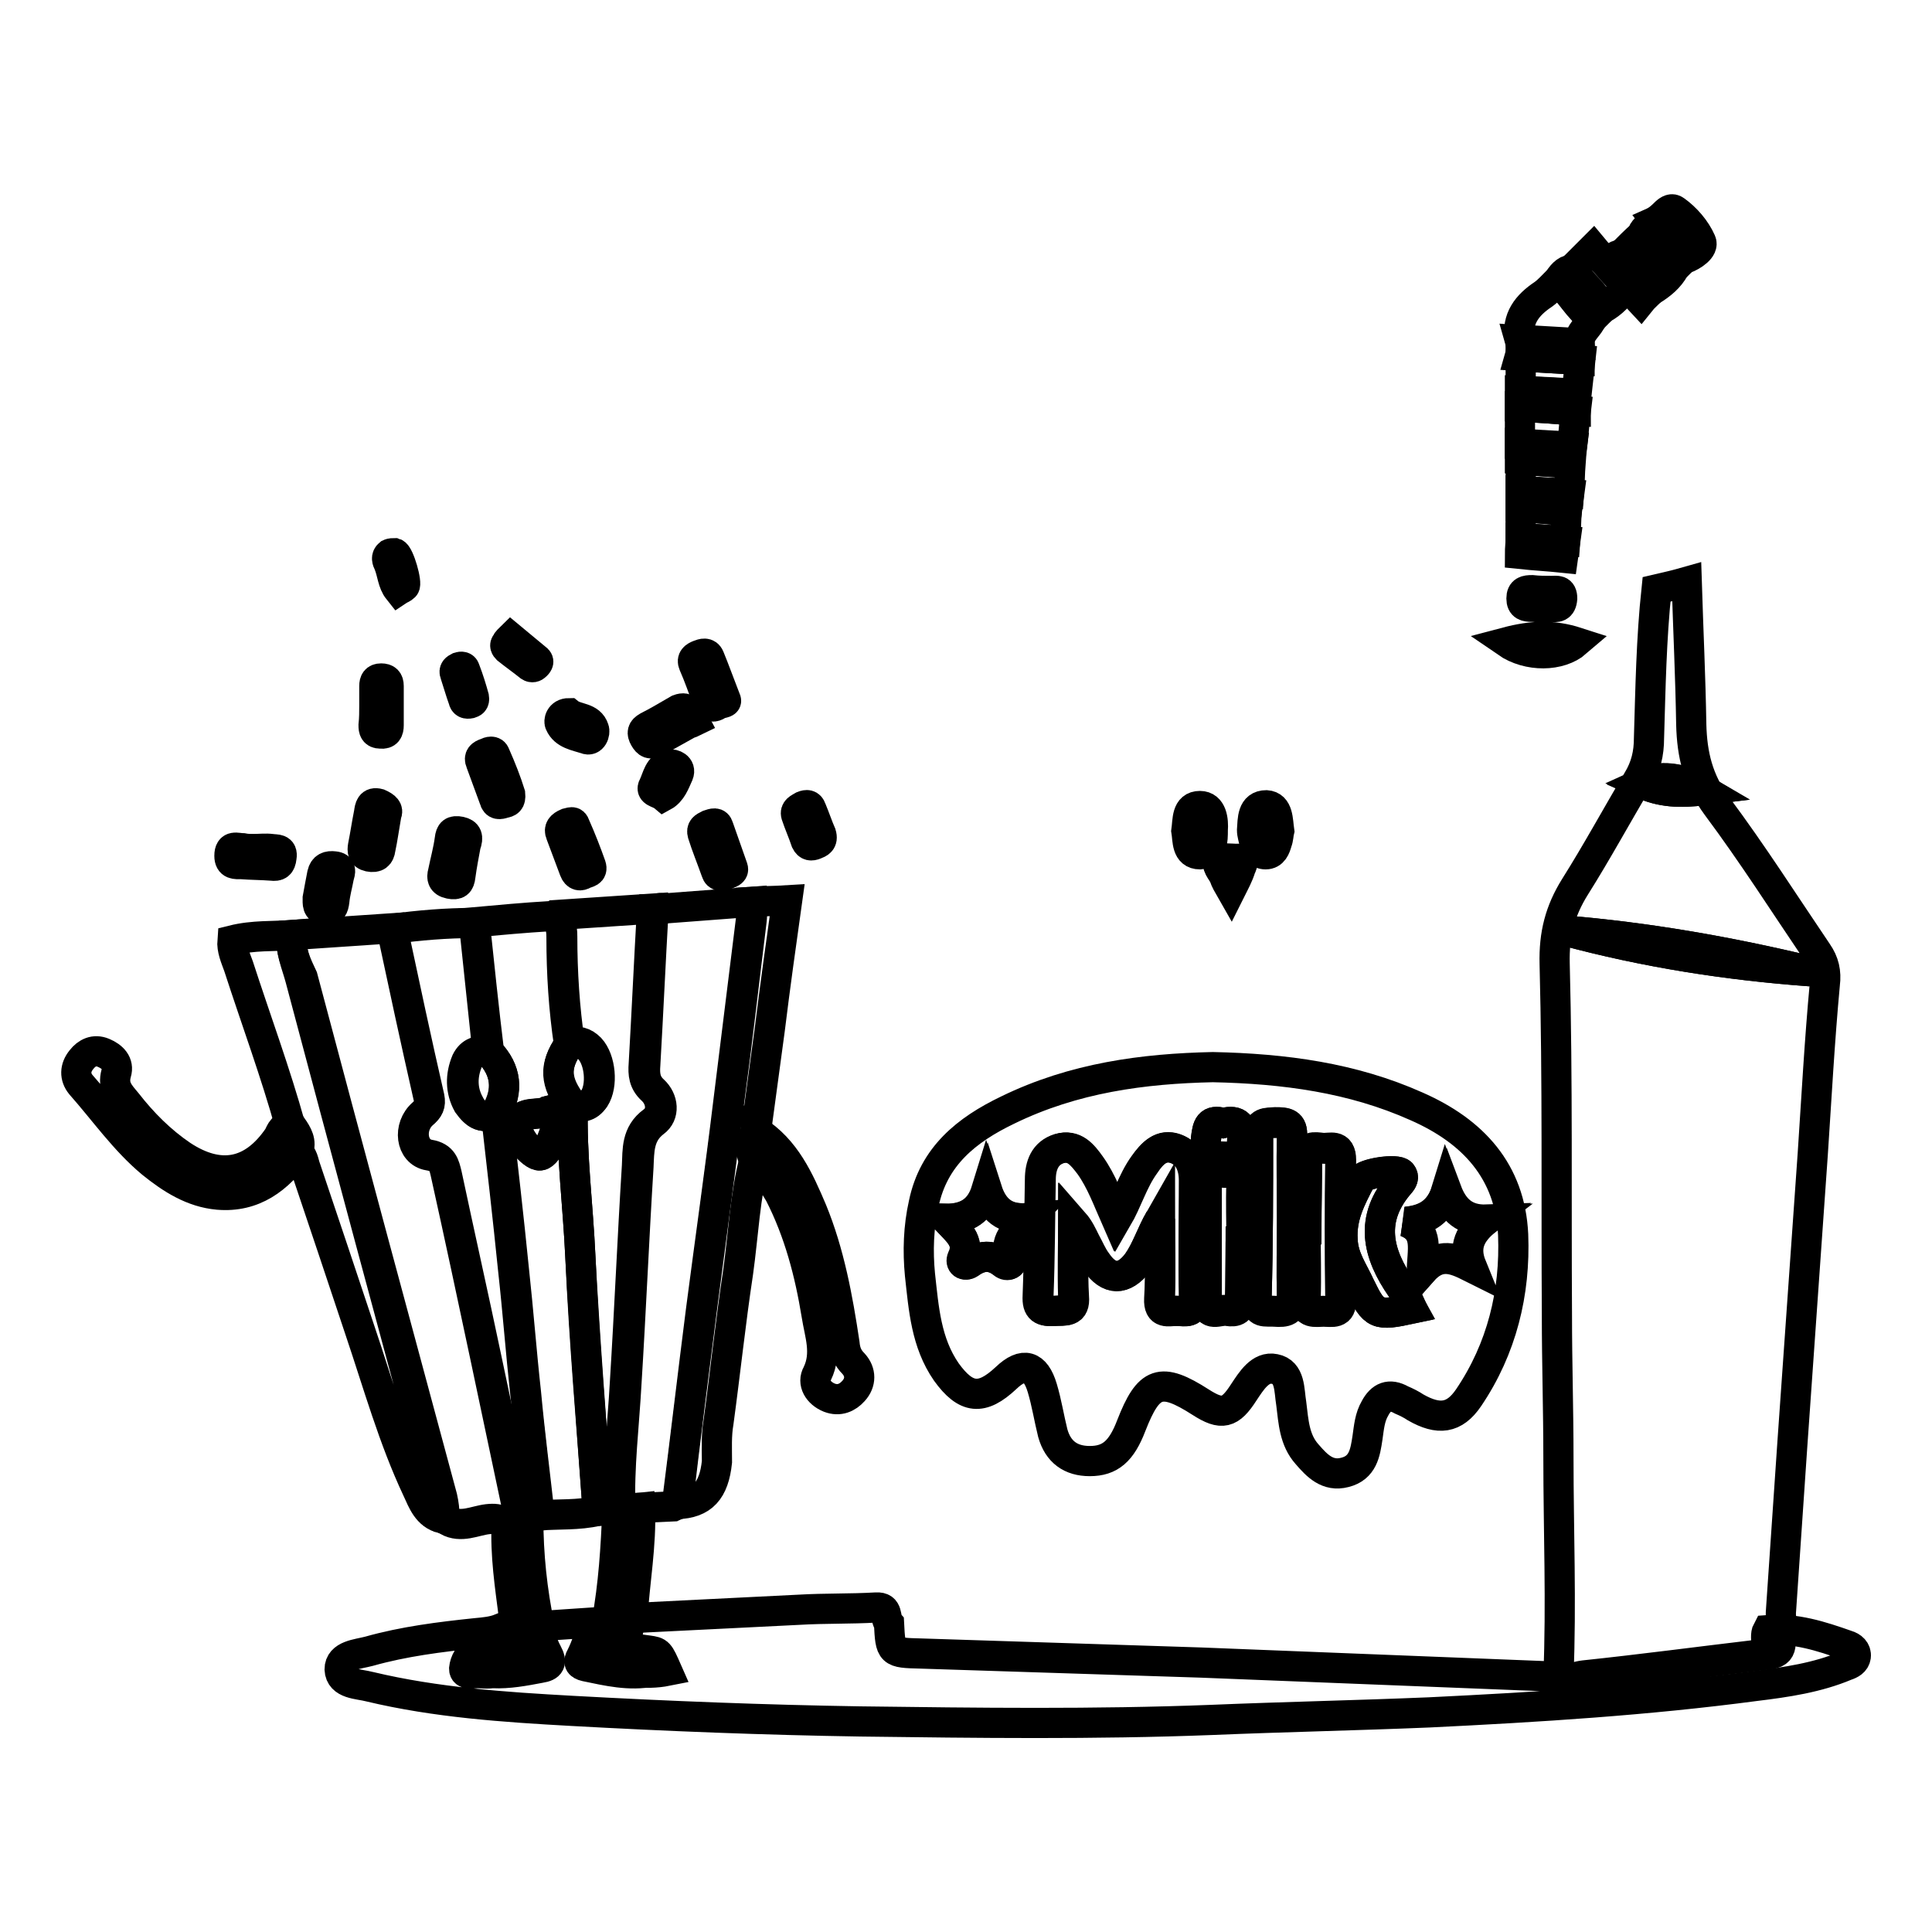
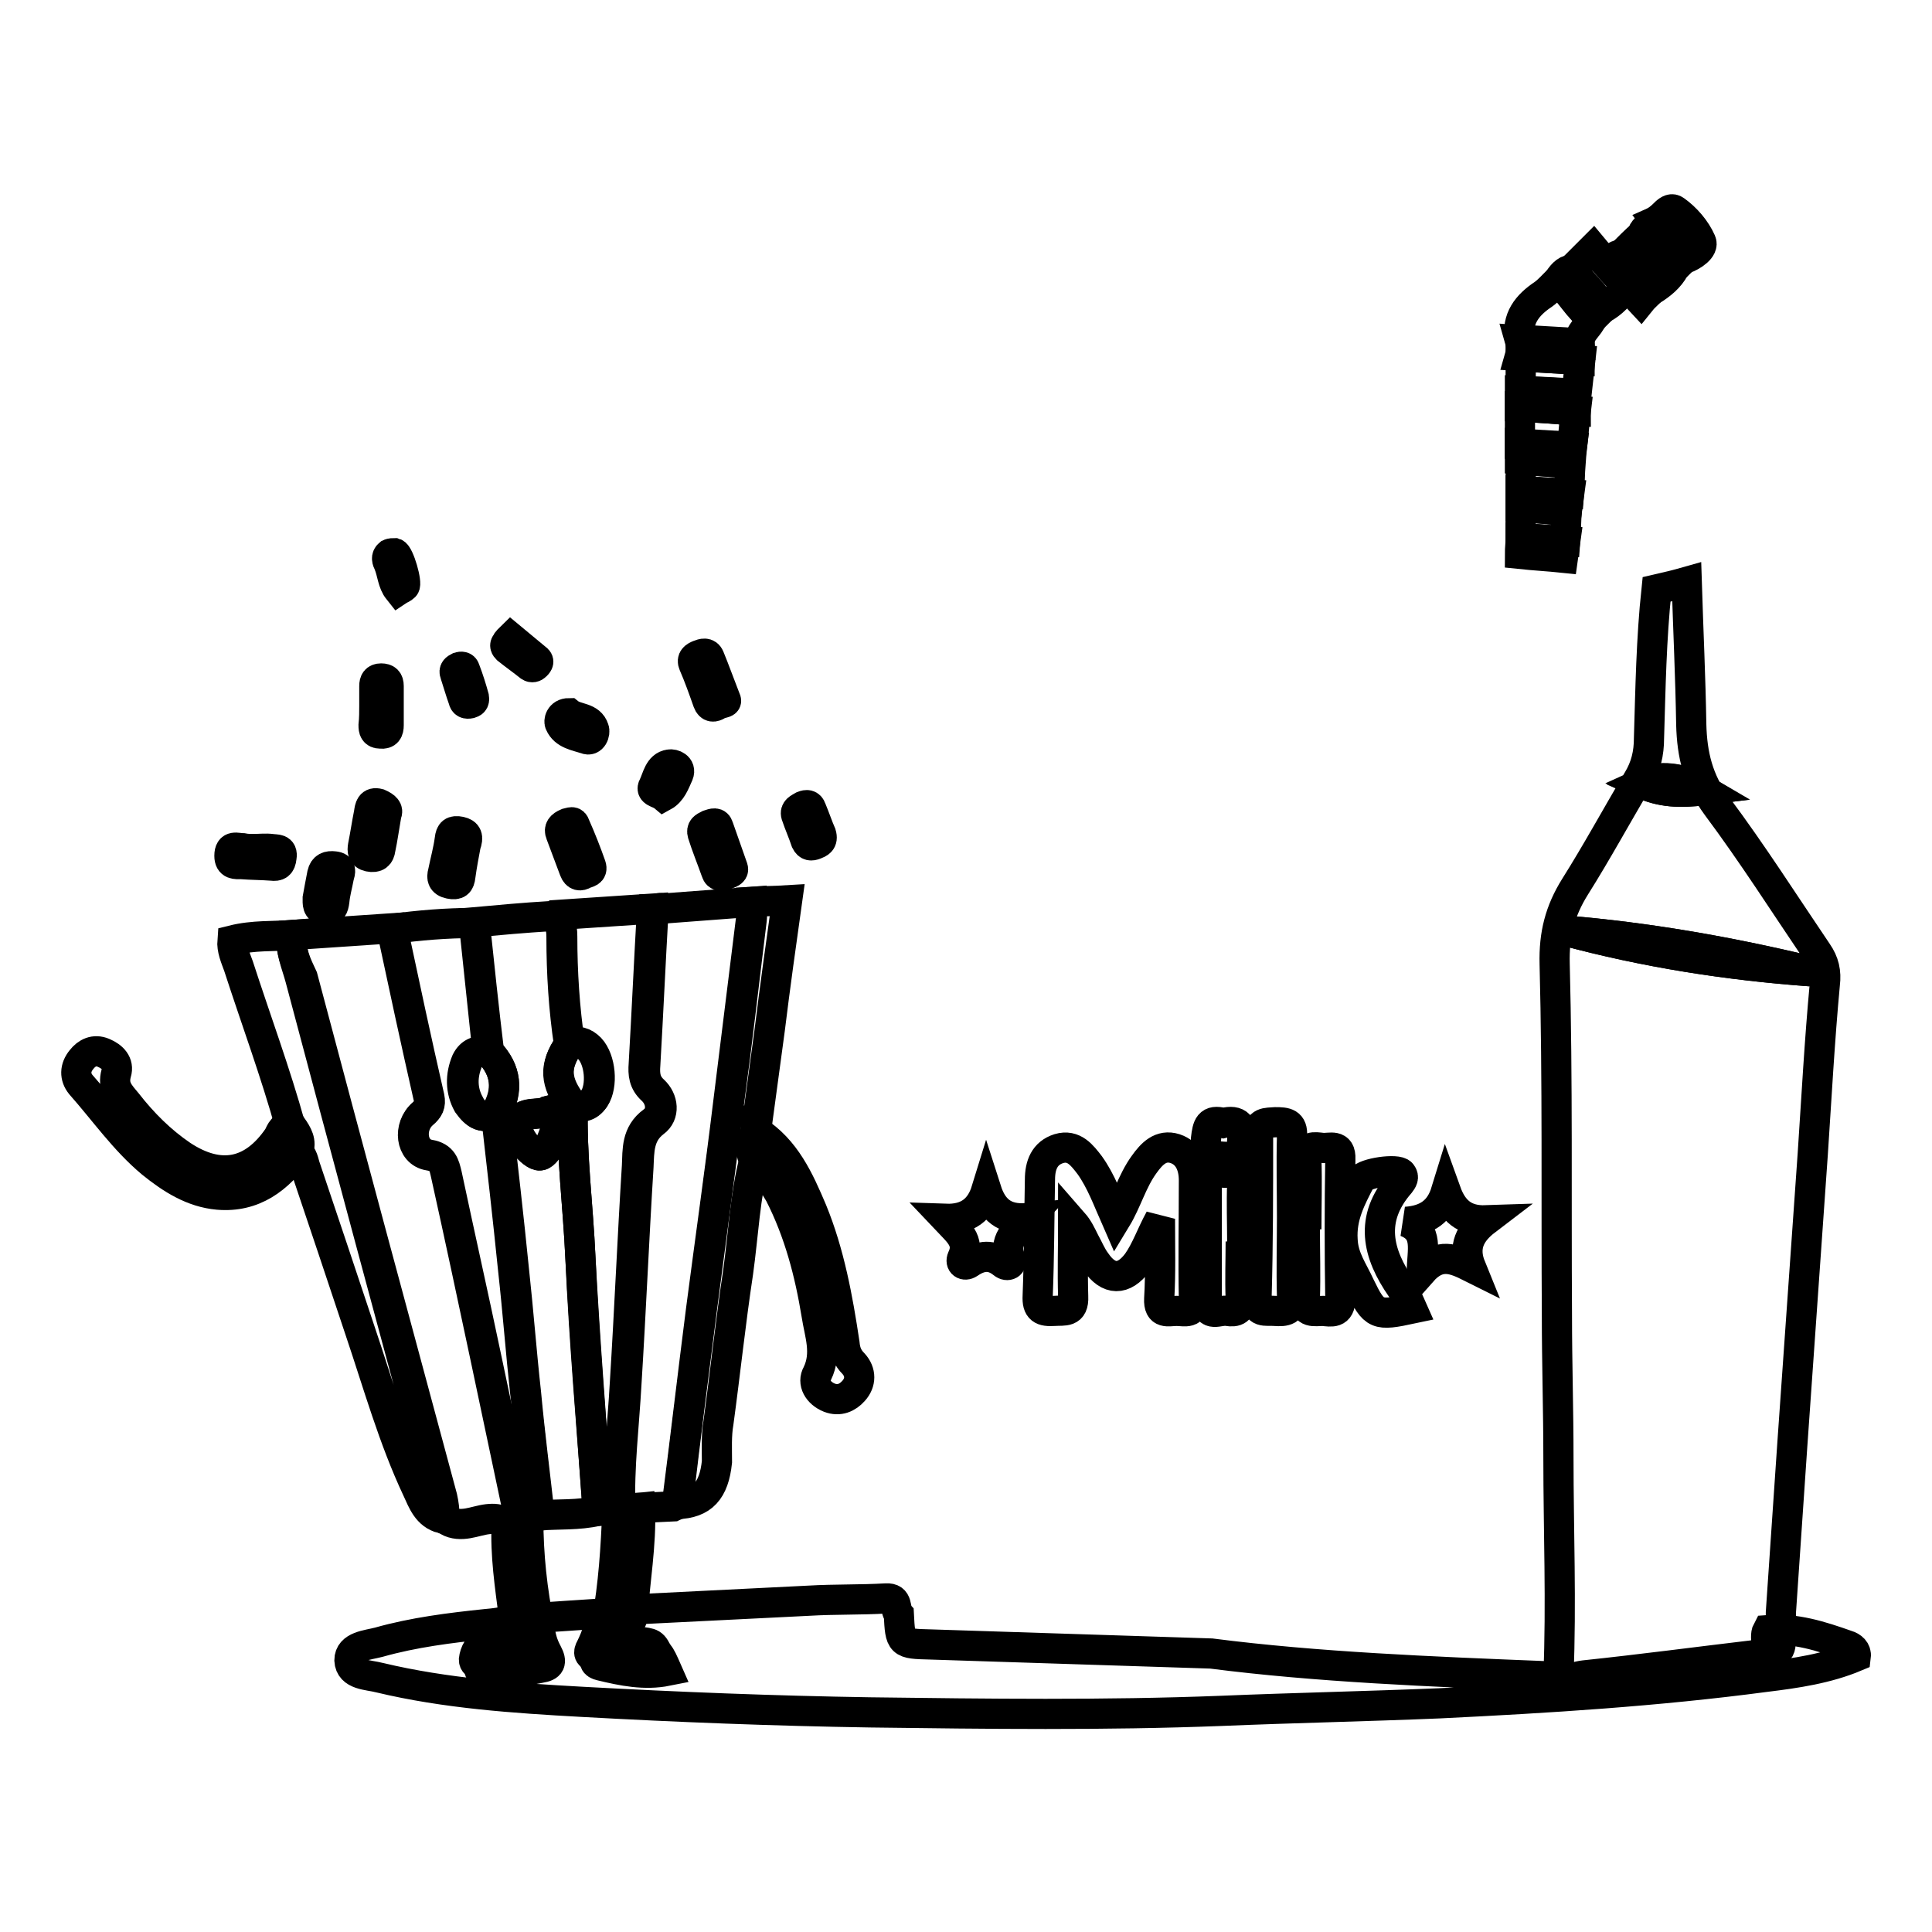
<svg xmlns="http://www.w3.org/2000/svg" version="1.1" x="0px" y="0px" viewBox="0 0 256 256" enable-background="new 0 0 256 256" xml:space="preserve">
  <g>
    <path stroke-width="4" fill-opacity="0" stroke="#000000" d="M206.5,222.1c0.4-9.7,0-19.3,0-29c0-6.3-0.2-12.5-0.2-18.8c-0.1-15.5,0.1-31.1-0.3-46.6 c-0.1-3.9,0.7-7,2.7-10.2c2.9-4.6,5.5-9.4,8.3-14.1c1.1-1.8,1.5-3.6,1.5-5.6c0.2-6.6,0.3-13.1,1-19.7c1.3-0.3,2.6-0.6,4-1 c0.2,6.4,0.5,12.7,0.6,18.9c0.1,4,0.9,7.4,3.4,10.8c4.7,6.3,8.9,12.9,13.3,19.4c0.9,1.3,1.2,2.6,1,4.2c-0.7,7.5-1.1,15-1.6,22.5 c-0.9,12.8-1.8,25.6-2.7,38.4c-0.5,7.3-1,14.7-1.5,22c-0.1,0.9,0.1,1.7,0.1,2.6c-0.6,1,0.7,3-1.6,3.3c-7.6,0.9-15.1,2-22.7,2.7 C210.1,222.2,208.3,223.3,206.5,222.1L206.5,222.1z M239.9,128.7c-10.8-2.6-21.6-4.5-32.6-5.4C218,126.2,228.9,127.9,239.9,128.7z  M225.8,104.7c-2.8-1.7-5.9-2-8.3-0.9C220.1,105,222.6,105.1,225.8,104.7z" />
-     <path stroke-width="4" fill-opacity="0" stroke="#000000" d="M204.6,222.1c1.8,1.2,3.6,0.1,5.3-0.1c7.6-0.8,15.1-1.8,22.7-2.7c2.3-0.3,1-2.2,1.6-3.3 c3.7-0.3,7.1,0.8,10.5,2c0.7,0.2,1.3,0.7,1.2,1.5c-0.1,0.7-0.7,1-1.3,1.2c-3.8,1.6-7.9,2.2-12,2.7c-14.3,1.9-28.8,2.8-43.2,3.5 c-9.6,0.4-19.3,0.6-28.9,1c-15.5,0.6-31,0.4-46.5,0.2c-12.7-0.2-25.5-0.7-38.2-1.4c-9-0.5-18-1.1-26.8-3.2c-1.5-0.4-3.9-0.3-4-2.3 c0-1.9,2.4-2,3.9-2.4c4.6-1.3,9.4-1.9,14.2-2.4c1.1-0.1,2.2-0.2,3.2-0.6c1.1,2,0.3,2.8-1.7,2.9c-0.5,0-1-0.1-1.4,0.1 c-1.1,0.3-1.6,1.4-1.7,2.3c0,0.9,1.1,0.6,1.8,0.6c2.1,0.1,4.2-0.4,6.3-0.7c1.3-0.3,1.7-0.7,0.9-2c-0.6-1-0.9-2.2-1-3.4 c3-0.2,5.9-0.4,8.9-0.6c-0.2,1.6-0.7,3.1-1.4,4.5c-0.4,0.7-0.3,1.1,0.6,1.3c2.9,0.6,5.8,1.3,8.8,0.7c-1.1-2.5-1.1-2.5-2.5-2.7 c-3.1-0.4-3.1-0.4-2.5-3.5c0.1-0.3,0.3-0.6,0.4-0.8c8.1-0.4,16.1-0.8,24.1-1.2c3.4-0.2,6.8-0.1,10.2-0.3c1.7-0.1,1.1,1.4,1.7,2.1 c0.2,3.9,0.2,3.9,4.2,4c12.4,0.4,24.8,0.8,37.2,1.2C174.5,220.9,189.6,221.5,204.6,222.1L204.6,222.1z" />
+     <path stroke-width="4" fill-opacity="0" stroke="#000000" d="M204.6,222.1c1.8,1.2,3.6,0.1,5.3-0.1c7.6-0.8,15.1-1.8,22.7-2.7c2.3-0.3,1-2.2,1.6-3.3 c3.7-0.3,7.1,0.8,10.5,2c0.7,0.2,1.3,0.7,1.2,1.5c-3.8,1.6-7.9,2.2-12,2.7c-14.3,1.9-28.8,2.8-43.2,3.5 c-9.6,0.4-19.3,0.6-28.9,1c-15.5,0.6-31,0.4-46.5,0.2c-12.7-0.2-25.5-0.7-38.2-1.4c-9-0.5-18-1.1-26.8-3.2c-1.5-0.4-3.9-0.3-4-2.3 c0-1.9,2.4-2,3.9-2.4c4.6-1.3,9.4-1.9,14.2-2.4c1.1-0.1,2.2-0.2,3.2-0.6c1.1,2,0.3,2.8-1.7,2.9c-0.5,0-1-0.1-1.4,0.1 c-1.1,0.3-1.6,1.4-1.7,2.3c0,0.9,1.1,0.6,1.8,0.6c2.1,0.1,4.2-0.4,6.3-0.7c1.3-0.3,1.7-0.7,0.9-2c-0.6-1-0.9-2.2-1-3.4 c3-0.2,5.9-0.4,8.9-0.6c-0.2,1.6-0.7,3.1-1.4,4.5c-0.4,0.7-0.3,1.1,0.6,1.3c2.9,0.6,5.8,1.3,8.8,0.7c-1.1-2.5-1.1-2.5-2.5-2.7 c-3.1-0.4-3.1-0.4-2.5-3.5c0.1-0.3,0.3-0.6,0.4-0.8c8.1-0.4,16.1-0.8,24.1-1.2c3.4-0.2,6.8-0.1,10.2-0.3c1.7-0.1,1.1,1.4,1.7,2.1 c0.2,3.9,0.2,3.9,4.2,4c12.4,0.4,24.8,0.8,37.2,1.2C174.5,220.9,189.6,221.5,204.6,222.1L204.6,222.1z" />
    <path stroke-width="4" fill-opacity="0" stroke="#000000" d="M38.7,123.9c4.4-0.3,8.9-0.6,13.3-0.9c1.6,7.5,3.2,15,4.9,22.4c0.2,1-0.1,1.5-0.8,2.1 c-2,1.7-1.6,5.1,0.8,5.5c1.8,0.3,2,1.4,2.3,2.6c1.7,8,3.5,16,5.2,24.1c1.5,7.1,3,14.2,4.5,21.3c-1.9-0.1-1.5,1.3-1.6,2.3 c-0.2-1.7-0.9-2.2-2.7-2c-1.7,0.2-3.5,1.2-5.3,0.2l-0.4-0.5l0,0c0-0.9-0.1-1.7-0.3-2.6c-6.2-23-12.4-45.9-18.5-68.9 C39.3,127.8,38.4,126,38.7,123.9L38.7,123.9z M87.7,120.4c4-0.3,7.9-0.6,11.9-0.9c0,0.8,0.1,1.6,0,2.4c-1,8.1-1.9,16.1-3,24.2 c-1.2,9.1-2.4,18.3-3.6,27.4c-1.1,8.6-2.2,17.2-3.2,25.8l-0.1,0.1c-0.2,0.1-0.3,0.1-0.5,0.2l-4.2,0.2c-0.9,0-1.9,0-2.8,0.1 c-0.2-5.5,0.5-11,0.8-16.5c0.6-9.6,1-19.2,1.6-28.8c0.1-2.1,0-4.3,2.1-5.9c1.4-1,1.2-3-0.1-4.2c-1.1-1-1.2-2.1-1.1-3.4 c0.4-6.9,0.7-13.7,1.1-20.6c0.3,0,0.6-0.1,0.9-0.1C87.4,120.6,87.5,120.6,87.7,120.4L87.7,120.4z" />
    <path stroke-width="4" fill-opacity="0" stroke="#000000" d="M38.7,123.9c-0.3,2,0.6,3.9,1.1,5.8c6.1,23,12.3,45.9,18.5,68.9c0.2,0.9,0.4,1.7,0.3,2.6 c-2-0.5-2.6-2.3-3.3-3.8c-3.2-6.8-5.2-14-7.6-21.1c-2.4-7.2-4.8-14.4-7.2-21.5c-0.3-0.8-0.3-1.7-1.2-2.3c0.5-1.3,0-2.3-0.8-3.2 c-2-7.2-4.6-14.2-6.9-21.3c-0.4-1.1-0.9-2.2-0.8-3.4C33.6,123.9,36.2,124.1,38.7,123.9z M89.7,199.3c1.1-8.6,2.1-17.2,3.2-25.8 c1.2-9.2,2.5-18.3,3.6-27.4c1-8.1,2-16.1,3-24.2c0.1-0.8,0-1.6,0-2.4c1.6-0.1,3.2-0.1,4.8-0.2c-0.8,5.7-1.6,11.4-2.3,17.1 c-0.6,4.5-1.2,8.9-1.8,13.3c-0.1,1.3-0.9,2.5-0.2,3.8c-1.3,5-1.5,10.1-2.2,15.1c-1,6.6-1.7,13.3-2.6,19.9c-0.3,1.7-0.2,3.5-0.2,5.2 C94.6,197.5,93.1,199.2,89.7,199.3z" />
    <path stroke-width="4" fill-opacity="0" stroke="#000000" d="M38.7,149.3c0.7,1,1.3,2,0.8,3.2c-2.6,3.7-5.9,6.2-10.6,5.8c-3.4-0.3-6.2-2.1-8.8-4.2 c-3.6-3-6.3-6.9-9.4-10.4c-0.8-1-0.8-2.2,0.1-3.3c0.7-0.9,1.7-1.4,2.9-0.9c1.2,0.5,2.1,1.4,1.7,2.7c-0.5,1.8,0.4,2.7,1.4,3.9 c2.1,2.7,4.5,5.1,7.3,7c5,3.3,9.4,2.5,12.8-2.5C37.2,150,37.5,149,38.7,149.3z M99.9,153.6c-0.8-1.3,0.1-2.6,0.2-3.8 c4,2.5,5.8,6.6,7.5,10.6c2.3,5.6,3.4,11.6,4.3,17.6c0.1,1.1,0.4,1.9,1.2,2.7c1,1.1,1,2.5,0,3.6c-0.8,0.9-1.9,1.4-3.2,0.9 c-1.5-0.6-2.3-2-1.6-3.2c1.3-2.7,0.3-5.2-0.1-7.8c-0.9-5.5-2.3-10.9-4.9-16C102.3,156.5,101.3,154.9,99.9,153.6z M82,199.9 c0.9,0,1.9,0,2.8-0.1c0.2,4.9-0.7,9.7-1,14.6c-0.1,0.3-0.3,0.6-0.4,0.8c-0.6,3.1-0.6,3.1,2.5,3.5c1.4,0.2,1.4,0.2,2.5,2.7 c-3,0.6-5.9,0-8.8-0.7c-0.9-0.2-0.9-0.6-0.6-1.3c0.7-1.4,1.1-2.9,1.4-4.5c0.9-4.9,1.2-9.8,1.4-14.7C81.9,200.1,82,200,82,199.9 L82,199.9z M67.1,203.4c0.1-1.1-0.2-2.5,1.6-2.3c0.4,0,0.9-0.3,1.3,0.1c0,4.8,0.5,9.6,1.5,14.4c0.1,1.2,0.4,2.3,1,3.4 c0.7,1.3,0.4,1.8-0.9,2c-2.1,0.4-4.2,0.8-6.3,0.7c-0.6,0-1.8,0.3-1.8-0.6c0-0.9,0.5-2,1.7-2.3c0.4-0.1,0.9,0,1.4-0.1 c2-0.1,2.9-0.9,1.7-2.9C67.8,211.7,67.1,207.6,67.1,203.4z" />
    <path stroke-width="4" fill-opacity="0" stroke="#000000" d="M201.4,45c-0.5-2.8,1-4.6,3.1-6c0.7-0.5,1.3-1.2,1.9-1.8c1.7,1.4,2.7,3.6,4.6,4.9c-0.4,1.2-1.8,1.9-1.7,3.4 C206.7,45.3,204,45.2,201.4,45z M201.5,51.8l0-4.6c2.6,0.2,5.3,0.3,7.9,0.5l-0.5,4.5C206.4,52,203.9,51.9,201.5,51.8z M208.8,54.4 c-0.2,1.6-0.3,3.2-0.5,4.9l-6.9-0.4c0-1.7,0-3.3,0-5C203.9,54,206.4,54.2,208.8,54.4z M201.5,65v-4.1c2.2,0.2,4.4,0.3,6.6,0.5 c-0.1,1.3-0.1,2.7-0.2,4C205.7,65.3,203.6,65.2,201.5,65L201.5,65z M215.4,37.8c-0.7,1.3-1.8,2.4-3.1,3.1c-0.9-2.1-2.9-3.3-3.9-5.3 c0.9-0.9,1.8-1.8,2.7-2.7C212.5,34.6,214,36.2,215.4,37.8L215.4,37.8z M221.9,35.5c-0.7,1.3-1.8,2.2-3.1,3 c-1.3-1.6-2.6-3.2-3.9-4.8c0.9-0.9,1.8-1.8,2.7-2.6C219.3,32.3,220.1,34.4,221.9,35.5z M207.6,67.7c-0.1,1.3-0.1,2.7-0.2,4 l-5.9-0.4v-4.1C203.5,67.3,205.5,67.5,207.6,67.7L207.6,67.7z M219.4,29.3c0.9-0.4,1.7-2.1,2.6-1.4c1.4,1,2.7,2.5,3.4,4.1 c0.4,0.9-1.1,1.9-2.2,2.3C221.9,32.6,220.6,30.9,219.4,29.3z" />
    <path stroke-width="4" fill-opacity="0" stroke="#000000" d="M209.3,47.7c-2.6-0.2-5.3-0.3-7.9-0.5c0.2-0.7,0.2-1.4,0-2.1c2.6,0.2,5.2,0.3,7.9,0.5 C209.3,46.2,209.3,46.9,209.3,47.7z M208.8,54.4c-2.5-0.2-4.9-0.4-7.4-0.5c0-0.7,0-1.4,0-2.1c2.4,0.1,4.9,0.3,7.3,0.4 C208.8,52.9,208.8,53.7,208.8,54.4L208.8,54.4z M208.3,35.7c1,2,3.1,3.2,3.9,5.3c-0.4,0.4-0.8,0.8-1.2,1.2 c-1.9-1.3-2.9-3.5-4.6-4.9C206.9,36.5,207.4,35.8,208.3,35.7z M214.9,33.7c1.3,1.6,2.6,3.2,3.9,4.8c-0.5,0.5-1,0.9-1.4,1.4 c-1.5-1.6-2.9-3.2-4.3-4.8C213.4,34.4,214,33.8,214.9,33.7L214.9,33.7z M208,61.4c-2.2-0.2-4.4-0.3-6.6-0.5c0-0.7,0-1.4,0-2.1 l6.9,0.4C208.2,60,208.1,60.7,208,61.4L208,61.4z M219.4,29.3c1.3,1.6,2.5,3.3,3.8,4.9c-0.4,0.4-0.9,0.9-1.3,1.3 c-1.8-1.1-2.5-3.3-4.3-4.5C217.9,30.2,218.7,29.8,219.4,29.3L219.4,29.3z M207.6,67.7c-2-0.2-4.1-0.4-6.1-0.5c0-0.7,0-1.4,0-2.1 l6.4,0.4C207.8,66.2,207.7,66.9,207.6,67.7z M201.5,71.3l5.9,0.4c-0.1,0.7-0.2,1.5-0.3,2.2c-1.9-0.2-3.8-0.3-5.7-0.5 C201.4,72.7,201.5,72,201.5,71.3z" />
    <path stroke-width="4" fill-opacity="0" stroke="#000000" d="M89.1,199.6c0.2-0.1,0.3-0.1,0.5-0.2C89.4,199.5,89.2,199.5,89.1,199.6z M58.7,201.2l0.4,0.5 C59,201.5,58.8,201.3,58.7,201.2z" />
-     <path stroke-width="4" fill-opacity="0" stroke="#000000" d="M160.7,141.4c9.5,0.2,18.5,1.4,27,5.2c7.5,3.3,12.4,8.6,12.8,17c0.3,7.7-1.5,15.1-5.9,21.6 c-1.9,2.8-4,3-7,1.3c-0.6-0.4-1.2-0.7-1.9-1c-1.6-0.9-2.7-0.4-3.5,1.1c-0.7,1.2-0.8,2.5-1,3.9c-0.3,2-0.6,4-3,4.6 c-2.3,0.6-3.7-0.9-5-2.4c-1.7-1.9-1.8-4.3-2.1-6.7c-0.3-1.8-0.1-4.2-2.2-4.6c-1.9-0.4-3.1,1.6-4.1,3.1c-1.8,2.8-2.9,3.1-5.7,1.3 c-5.3-3.4-6.9-2.8-9.2,3.1c-1.3,3.4-2.8,4.7-5.5,4.7c-2.5,0-4.2-1.2-4.9-3.7c-0.5-2-0.8-4-1.4-6c-0.9-3-2.5-3.5-4.8-1.3 c-3.2,3-5.3,2.8-7.9-0.8c-2.7-3.9-3-8.4-3.5-12.9c-0.3-3.1-0.2-6.3,0.5-9.4c1.3-6.3,5.7-9.8,11.1-12.4 C142.3,142.8,151.5,141.6,160.7,141.4L160.7,141.4z M153.7,161.5c0,3.9,0.1,7.3,0,10.6c-0.1,2.1,1.3,1.5,2.3,1.6 c1.1,0,2.3,0.4,2.3-1.6c-0.2-5.2-0.1-10.5,0-15.7c0-1.9-0.7-3.5-2.5-4.2c-1.9-0.7-3.1,0.6-4.1,2.1c-1.6,2.2-2.3,4.8-3.7,7.2 c-1.1-2.5-2-5-3.5-7.1c-1-1.4-2.1-2.8-4.1-2.2c-1.9,0.6-2.5,2.3-2.5,4.1c-0.1,5.1-0.1,10.3-0.3,15.4c-0.1,1.8,0.6,2.1,2.2,2 c1.3-0.1,2.7,0.3,2.5-1.9c-0.2-3.3,0-6.6,0-9.8c0.7,0.8,1.1,1.7,1.5,2.5c0.5,0.9,0.9,1.9,1.5,2.7c1.7,2.5,3.6,2.5,5.5,0.1 C151.9,165.6,152.5,163.6,153.7,161.5L153.7,161.5z M171.2,161.3c0-3.6-0.1-7.1,0-10.7c0.1-1.8-0.8-1.9-2.2-1.8 c-1.2,0-2.3-0.1-2.3,1.8c0,7.1,0,14.3-0.2,21.4c-0.1,2.2,1.2,1.7,2.4,1.8c1.4,0.1,2.4,0,2.3-1.9 C171.1,168.3,171.2,164.8,171.2,161.3L171.2,161.3z M173.1,162.9H173c0,3.1,0.1,6.2,0,9.3c-0.1,2,1.3,1.6,2.4,1.6 c1.1,0,2.4,0.4,2.3-1.6c-0.1-6.2-0.1-12.4,0-18.5c0-2.1-1.4-1.4-2.4-1.5c-1.1-0.1-2.2-0.4-2.1,1.5 C173.2,156.7,173.1,159.8,173.1,162.9L173.1,162.9z M187.1,173.4c-0.5-0.9-0.8-1.9-1.4-2.7c-3.2-4.6-4.3-9.2-0.2-13.9 c0.3-0.3,0.6-0.8,0.2-1.3c-0.6-0.7-5,0-5.4,0.8c-1.3,2.5-2.6,4.9-2.4,8c0.1,2.4,1.4,4.1,2.3,6.1 C182.1,174.3,182.4,174.4,187.1,173.4z M164.4,164.5h0.1c0-2.6-0.1-5.2,0-7.8c0.1-1.9-1.3-1.4-2.3-1.4c-0.9,0-2.4-0.7-2.4,1.3 c0,5.2,0,10.4,0,15.6c0,2.4,1.7,1.2,2.7,1.4c1.2,0.3,1.9-0.1,1.8-1.6C164.4,169.6,164.4,167,164.4,164.5L164.4,164.5z M186.3,161.9 c3.2,1.2,2.2,3.8,2.2,6.5c2.3-2.6,4.3-1.7,6.5-0.6c-1.1-2.7-0.1-4.5,2-6.2c-2.9,0.1-4.4-1.4-5.3-3.8 C190.7,160.5,189.1,161.6,186.3,161.9z M125.3,161.5c1.6,1.7,3.3,2.9,2.3,5.2c-0.3,0.7,0.3,1.1,0.9,0.7c1.5-1.1,2.9-1.2,4.5,0 c0.6,0.4,1.3,0.1,1-0.6c-1-2.3,0.6-3.6,2.3-5.4c-3.1,0.3-4.7-1.2-5.5-3.7C129.9,160.3,128.2,161.5,125.3,161.5L125.3,161.5z  M162.1,148.8c-1.9-0.5-2.1,0.4-2.3,2.1c-0.2,2.4,1,2.3,2.8,2.4c1.9,0.2,2-0.7,2-2.2C164.7,149.2,164.1,148.3,162.1,148.8z  M169.5,110.1c-0.1,0.4-0.1,1-0.3,1.5c-0.2,0.7-0.5,1.6-1.5,1.6c-0.9,0-1.3-0.7-1.5-1.6c-0.1-0.5-0.3-1.1-0.3-1.6 c0.1-1.4,0-3.3,1.9-3.3C169.4,106.8,169.3,108.7,169.5,110.1z M157.2,110.1c0.2-1.4,0-3.3,1.8-3.3c1.6,0,1.8,1.9,1.7,3.2 c0,1.3,0,3.1-1.7,3.2C157.2,113.2,157.4,111.3,157.2,110.1z M199.6,85.1c3.4-0.9,6.2-1,9.3,0C206.7,87,202.5,87.1,199.6,85.1z  M204.6,80.5c-0.7,0-1.2-0.1-1.6-0.1c-0.8,0-1.4-0.1-1.4-1.1c0-1,0.6-1.1,1.4-1.1c0.9,0.1,1.7,0.1,2.6,0.1c0.7,0,1.4-0.2,1.4,1 c-0.1,1.2-0.7,1.2-1.6,1.1C205,80.5,204.7,80.5,204.6,80.5z M163.1,117.9c-0.4-0.7-0.7-1.2-0.9-1.8c-0.3-0.7-1.2-1.5-0.6-2.1 c0.4-0.4,1.5-0.2,2.2-0.2c1.1-0.1,0.9,0.6,0.6,1.2C164.1,116,163.6,116.9,163.1,117.9z" />
    <path stroke-width="4" fill-opacity="0" stroke="#000000" d="M239.9,128.7c-11-0.8-21.9-2.5-32.6-5.4C218.2,124.2,229.1,126.1,239.9,128.7z M225.8,104.7 c-3.2,0.4-5.6,0.3-8.3-0.9C219.8,102.6,222.9,103,225.8,104.7z" />
    <path stroke-width="4" fill-opacity="0" stroke="#000000" d="M62.9,122.2c3.3-0.3,6.6-0.6,9.9-0.8c1.4,0.4,1.6,1.5,1.6,2.8c0,4.8,0.3,9.5,1,14.2c-2,2.9-1.8,5,0.5,8 c-0.2,6.7,0.7,13.4,1,20.1c0.5,11.3,1.5,22.5,2.3,33.7c-2.6,0.6-5.2,0.4-7.7,0.6c-0.6-5.4-1.3-10.8-1.8-16.2 c-0.6-5.4-1-10.8-1.6-16.3c-0.7-7-1.5-14-2.3-20.9c1.6-2.9,1.3-5.6-1-8C64.1,133.7,63.5,127.9,62.9,122.2z M72.6,147.2 c-1.1,0.7-3.5-0.2-4.1,1.8c-0.4,1.4,2.1,4.2,3,4.1c1-0.1,2.4-3.4,2.3-5.1C73.8,147.3,73.6,146.9,72.6,147.2z" />
    <path stroke-width="4" fill-opacity="0" stroke="#000000" d="M79.2,200.2c-0.8-11.2-1.7-22.5-2.3-33.7c-0.3-6.7-1.2-13.4-1-20.1c1.1,0.3,2.1,0.2,2.9-0.9 c1.1-1.7,0.8-5.1-0.6-6.6c-0.8-0.8-1.7-1.1-2.7-0.6c-0.7-4.7-1-9.5-1-14.2c0-1.3-0.2-2.4-1.6-2.8c4.5-0.3,9-0.6,13.5-0.9 c-0.4,6.9-0.7,13.7-1.1,20.6c-0.1,1.3,0,2.4,1.1,3.4c1.3,1.2,1.5,3.2,0.1,4.2c-2.2,1.6-2,3.8-2.1,5.9c-0.6,9.6-1,19.2-1.6,28.8 c-0.3,5.5-1,11-0.8,16.5c0,0.1-0.1,0.2-0.1,0.3C81,200.2,80.1,200.2,79.2,200.2z M65.7,147.4c0.8,7,1.6,14,2.3,20.9 c0.6,5.4,1,10.8,1.6,16.3c0.6,5.4,1.2,10.8,1.8,16.2c-0.4,0.1-0.9,0.3-1.3,0.4c-0.4-0.4-0.9-0.1-1.3-0.1c-1.5-7.1-3-14.2-4.5-21.3 c-1.7-8-3.4-16-5.2-24.1c-0.3-1.3-0.4-2.3-2.3-2.6c-2.4-0.4-2.8-3.8-0.8-5.5c0.8-0.7,1-1.1,0.8-2.1c-1.7-7.5-3.3-14.9-4.9-22.4 c3.6-0.5,7.3-0.8,10.9-0.8c0.6,5.7,1.2,11.4,1.8,17.1c-1.2-0.3-2.2,0-2.8,1.2c-0.8,1.9-0.8,3.9,0.2,5.7 C63,147.7,64.1,148.4,65.7,147.4L65.7,147.4z" />
-     <path stroke-width="4" fill-opacity="0" stroke="#000000" d="M67.6,105.2c0.1,1-0.3,1.1-0.8,1.2c-0.6,0.2-1.1,0.3-1.3-0.5c-0.6-1.6-1.2-3.3-1.8-4.9 c-0.3-0.7,0.1-1,0.7-1.2c0.4-0.2,1-0.4,1.2,0.2C66.4,101.8,67.1,103.6,67.6,105.2z M92,95.6c-0.2,0.1-0.5,0.2-0.8,0.3 c-1.4,0.8-2.9,1.6-4.3,2.4c-0.7,0.4-1.1,0.2-1.5-0.5c-0.4-0.7-0.3-1.1,0.4-1.5c1.4-0.7,2.7-1.5,4.1-2.3 C91.2,93.5,91.4,94.5,92,95.6z" />
    <path stroke-width="4" fill-opacity="0" stroke="#000000" d="M33.6,112.5c0.8,0,1.6-0.1,2.4,0c0.6,0.1,1.5-0.1,1.3,1.1c-0.1,1-0.5,1.2-1.3,1.1c-1.3-0.1-2.7-0.1-4-0.2 c-0.8,0-1.6,0.1-1.6-1.1c0-1.5,1-1,1.8-1C32.7,112.5,33.1,112.5,33.6,112.5L33.6,112.5z M96.2,92.8c0.1,0.4-0.7,0.3-1.1,0.6 c-0.5,0.3-1,0.4-1.3-0.4c-0.6-1.7-1.2-3.4-1.9-5c-0.3-0.7,0.2-1,0.7-1.2c0.5-0.2,1.1-0.4,1.4,0.3C94.7,88.8,95.3,90.5,96.2,92.8z  M51.2,107.9c-0.3,1.7-0.5,3.2-0.8,4.6c-0.1,0.8-0.5,1.2-1.5,1c-0.9-0.2-0.9-0.8-0.8-1.4c0.3-1.5,0.5-2.9,0.8-4.4 c0.1-0.7,0.2-1.5,1.3-1.2C51.1,106.9,51.5,107.3,51.2,107.9z M61.7,112c-0.2,1.1-0.5,2.6-0.7,4.1c-0.1,0.9-0.4,1.2-1.4,1 c-1-0.2-1.1-0.8-0.9-1.5c0.3-1.5,0.7-2.9,0.9-4.4c0.1-0.9,0.4-1.2,1.4-1C61.9,110.4,62.1,110.9,61.7,112z M97.1,115 c0.2,0.6-0.5,0.7-0.9,0.9c-0.5,0.2-1.1,0.3-1.3-0.4c-0.6-1.7-1.3-3.4-1.8-5c-0.2-0.7,0.2-0.9,0.8-1.2c0.6-0.2,1.1-0.4,1.3,0.3 C95.8,111.3,96.4,113,97.1,115z M78.3,114.7c0.3,0.9-0.5,0.9-0.9,1.1c-0.5,0.3-1,0.3-1.3-0.5c-0.6-1.6-1.2-3.2-1.8-4.8 c-0.3-0.7,0.1-1.1,0.8-1.4c0.5-0.1,0.9-0.4,1.1,0.3C77,111.2,77.7,113,78.3,114.7z" />
    <path stroke-width="4" fill-opacity="0" stroke="#000000" d="M42.1,119c0.2-1.1,0.4-2.2,0.6-3.2c0.2-0.9,0.8-1.1,1.6-1c1,0.1,0.8,0.7,0.6,1.4c-0.2,1.1-0.5,2.1-0.6,3.2 c-0.1,0.8-0.3,1.4-1.3,1.2C42,120.5,42.1,119.7,42.1,119z M108.8,110.5c0.3,1-0.3,1.2-0.8,1.4c-0.5,0.2-0.9,0.2-1.2-0.4 c-0.4-1.2-0.9-2.3-1.3-3.5c-0.2-0.7,0.4-0.9,0.9-1.2c0.5-0.2,0.9-0.2,1.1,0.4C108,108.4,108.4,109.6,108.8,110.5z" />
    <path stroke-width="4" fill-opacity="0" stroke="#000000" d="M49.6,93.5c0-0.9,0-1.7,0-2.6c0-0.6,0.2-1,0.9-1c0.7,0,1,0.3,1,1c0,1.7,0,3.4,0,5.2c0,0.7-0.2,1.2-1.1,1.1 c-0.8,0-0.9-0.5-0.9-1.1C49.6,95.2,49.6,94.3,49.6,93.5L49.6,93.5z M75.4,94.5c1,0.8,2.8,0.5,3.3,2.1c0.2,0.5-0.2,1.7-1.1,1.3 c-1.2-0.4-2.8-0.6-3.4-2C74,95.6,74.2,94.5,75.4,94.5z M87.9,105.5c-0.6-0.5-1.8-0.5-1.3-1.4c0.5-1,0.7-2.6,2.1-2.8 c0.5-0.1,1.6,0.3,1.2,1.3C89.4,103.7,89,104.9,87.9,105.5L87.9,105.5z" />
    <path stroke-width="4" fill-opacity="0" stroke="#000000" d="M52.8,78.2c-0.8-1-0.8-2.3-1.3-3.5c-0.2-0.4-0.4-0.9,0.1-1.3c0.2-0.1,0.5-0.1,0.7-0.1 c0.6,0.2,1.7,4,1.3,4.4C53.3,78,53.1,78,52.8,78.2z" />
    <path stroke-width="4" fill-opacity="0" stroke="#000000" d="M62.8,92.4c0.1,0.6-0.2,0.7-0.5,0.8c-0.5,0.1-0.8,0-0.9-0.5c-0.4-1.1-0.7-2.2-1.1-3.4 c-0.2-0.5,0.1-0.7,0.5-0.9c0.3-0.1,0.7-0.1,0.8,0.3C62.1,90,62.5,91.3,62.8,92.4L62.8,92.4z M67.7,84.5c1.2,1,2.4,2,3.5,2.9 c0.3,0.3,0,0.6-0.2,0.8c-0.2,0.2-0.5,0.3-0.8,0.1c-1-0.8-2-1.5-3-2.3c-0.2-0.2-0.4-0.5-0.1-0.8C67.2,84.9,67.4,84.8,67.7,84.5 L67.7,84.5z" />
    <path stroke-width="4" fill-opacity="0" stroke="#000000" d="M87.7,120.4c-0.1,0.2-0.3,0.3-0.4,0C87.3,120.3,87.5,120.3,87.7,120.4z" />
    <path stroke-width="4" fill-opacity="0" stroke="#000000" d="M153.7,161.5c-1.2,2.2-1.8,4.1-3,5.8c-1.8,2.4-3.8,2.4-5.5-0.1c-0.6-0.8-1-1.8-1.5-2.7 c-0.4-0.8-0.8-1.7-1.5-2.5c0,3.3-0.1,6.6,0,9.8c0.1,2.2-1.2,1.8-2.5,1.9c-1.6,0.1-2.3-0.2-2.2-2c0.2-5.1,0.2-10.3,0.3-15.4 c0-1.9,0.6-3.5,2.5-4.1c2-0.6,3.1,0.9,4.1,2.2c1.5,2.1,2.4,4.6,3.5,7.1c1.4-2.3,2.1-5,3.7-7.2c1-1.4,2.2-2.7,4.1-2.1 c1.8,0.6,2.5,2.3,2.5,4.2c0,5.2-0.1,10.5,0,15.7c0.1,2.1-1.2,1.6-2.3,1.6c-1.1,0-2.4,0.5-2.3-1.6 C153.8,168.7,153.7,165.3,153.7,161.5z M171.2,161.3c0,3.5-0.1,7,0,10.5c0.1,1.9-0.9,2-2.3,1.9c-1.2-0.1-2.5,0.4-2.4-1.8 c0.2-7.1,0.2-14.3,0.2-21.4c0-1.9,1.1-1.7,2.3-1.8c1.4,0,2.3,0.1,2.2,1.8C171.1,154.2,171.2,157.7,171.2,161.3L171.2,161.3z  M173.1,162.9c0-3.1,0.1-6.2,0-9.3c-0.1-1.9,1.1-1.6,2.1-1.5c1,0.1,2.5-0.6,2.4,1.5c-0.1,6.2-0.1,12.4,0,18.5c0,2-1.2,1.7-2.3,1.6 c-1.1,0-2.5,0.4-2.4-1.6c0.1-3.1,0-6.2,0-9.3H173.1L173.1,162.9z M187.1,173.4c-4.7,1-5,0.9-6.9-3c-0.9-2-2.2-3.7-2.3-6.1 c-0.2-3.1,1.1-5.5,2.4-8c0.5-0.9,4.9-1.5,5.4-0.8c0.4,0.5,0.1,0.9-0.2,1.3c-4.1,4.7-3,9.3,0.2,13.9 C186.3,171.5,186.7,172.5,187.1,173.4L187.1,173.4z M164.4,164.5c0,2.5-0.1,5,0,7.6c0.1,1.5-0.6,1.8-1.8,1.6c-1-0.2-2.7,1-2.7-1.4 c0-5.2,0-10.4,0-15.6c0-2,1.4-1.3,2.4-1.3c1,0,2.3-0.6,2.3,1.4c-0.1,2.6,0,5.2,0,7.8H164.4L164.4,164.5z" />
    <path stroke-width="4" fill-opacity="0" stroke="#000000" d="M186.3,161.9c2.8-0.2,4.5-1.4,5.3-4c0.9,2.5,2.4,3.9,5.3,3.8c-2.1,1.6-3.1,3.5-2,6.2 c-2.2-1.1-4.2-2-6.5,0.6C188.4,165.7,189.4,163.1,186.3,161.9z M125.3,161.5c2.9,0.1,4.6-1.2,5.4-3.8c0.8,2.5,2.3,4,5.5,3.7 c-1.7,1.8-3.3,3.1-2.3,5.4c0.3,0.7-0.4,1.1-1,0.6c-1.5-1.2-2.9-1.1-4.5,0c-0.6,0.4-1.2,0-0.9-0.7 C128.6,164.4,126.9,163.2,125.3,161.5L125.3,161.5z M162.1,148.8c2-0.5,2.6,0.4,2.5,2.3c-0.1,1.5-0.1,2.3-2,2.2 c-1.7-0.1-3,0-2.8-2.4C160,149.2,160.2,148.3,162.1,148.8z" />
    <path stroke-width="4" fill-opacity="0" stroke="#000000" d="M75.4,138.4c1.1-0.5,1.9-0.3,2.7,0.6c1.4,1.5,1.7,4.9,0.6,6.6c-0.7,1.1-1.7,1.2-2.9,0.9 C73.5,143.4,73.4,141.3,75.4,138.4L75.4,138.4z M65.7,147.4c-1.6,1-2.8,0.3-3.5-1.1c-1-1.8-1-3.8-0.2-5.7c0.5-1.2,1.5-1.5,2.8-1.2 C67.1,141.8,67.4,144.5,65.7,147.4z M72.6,147.2c1-0.3,1.2,0.1,1.3,0.8c0.1,1.7-1.3,5-2.3,5.1c-1,0.1-3.4-2.7-3-4.1 C69.1,147,71.4,148,72.6,147.2z" />
  </g>
</svg>